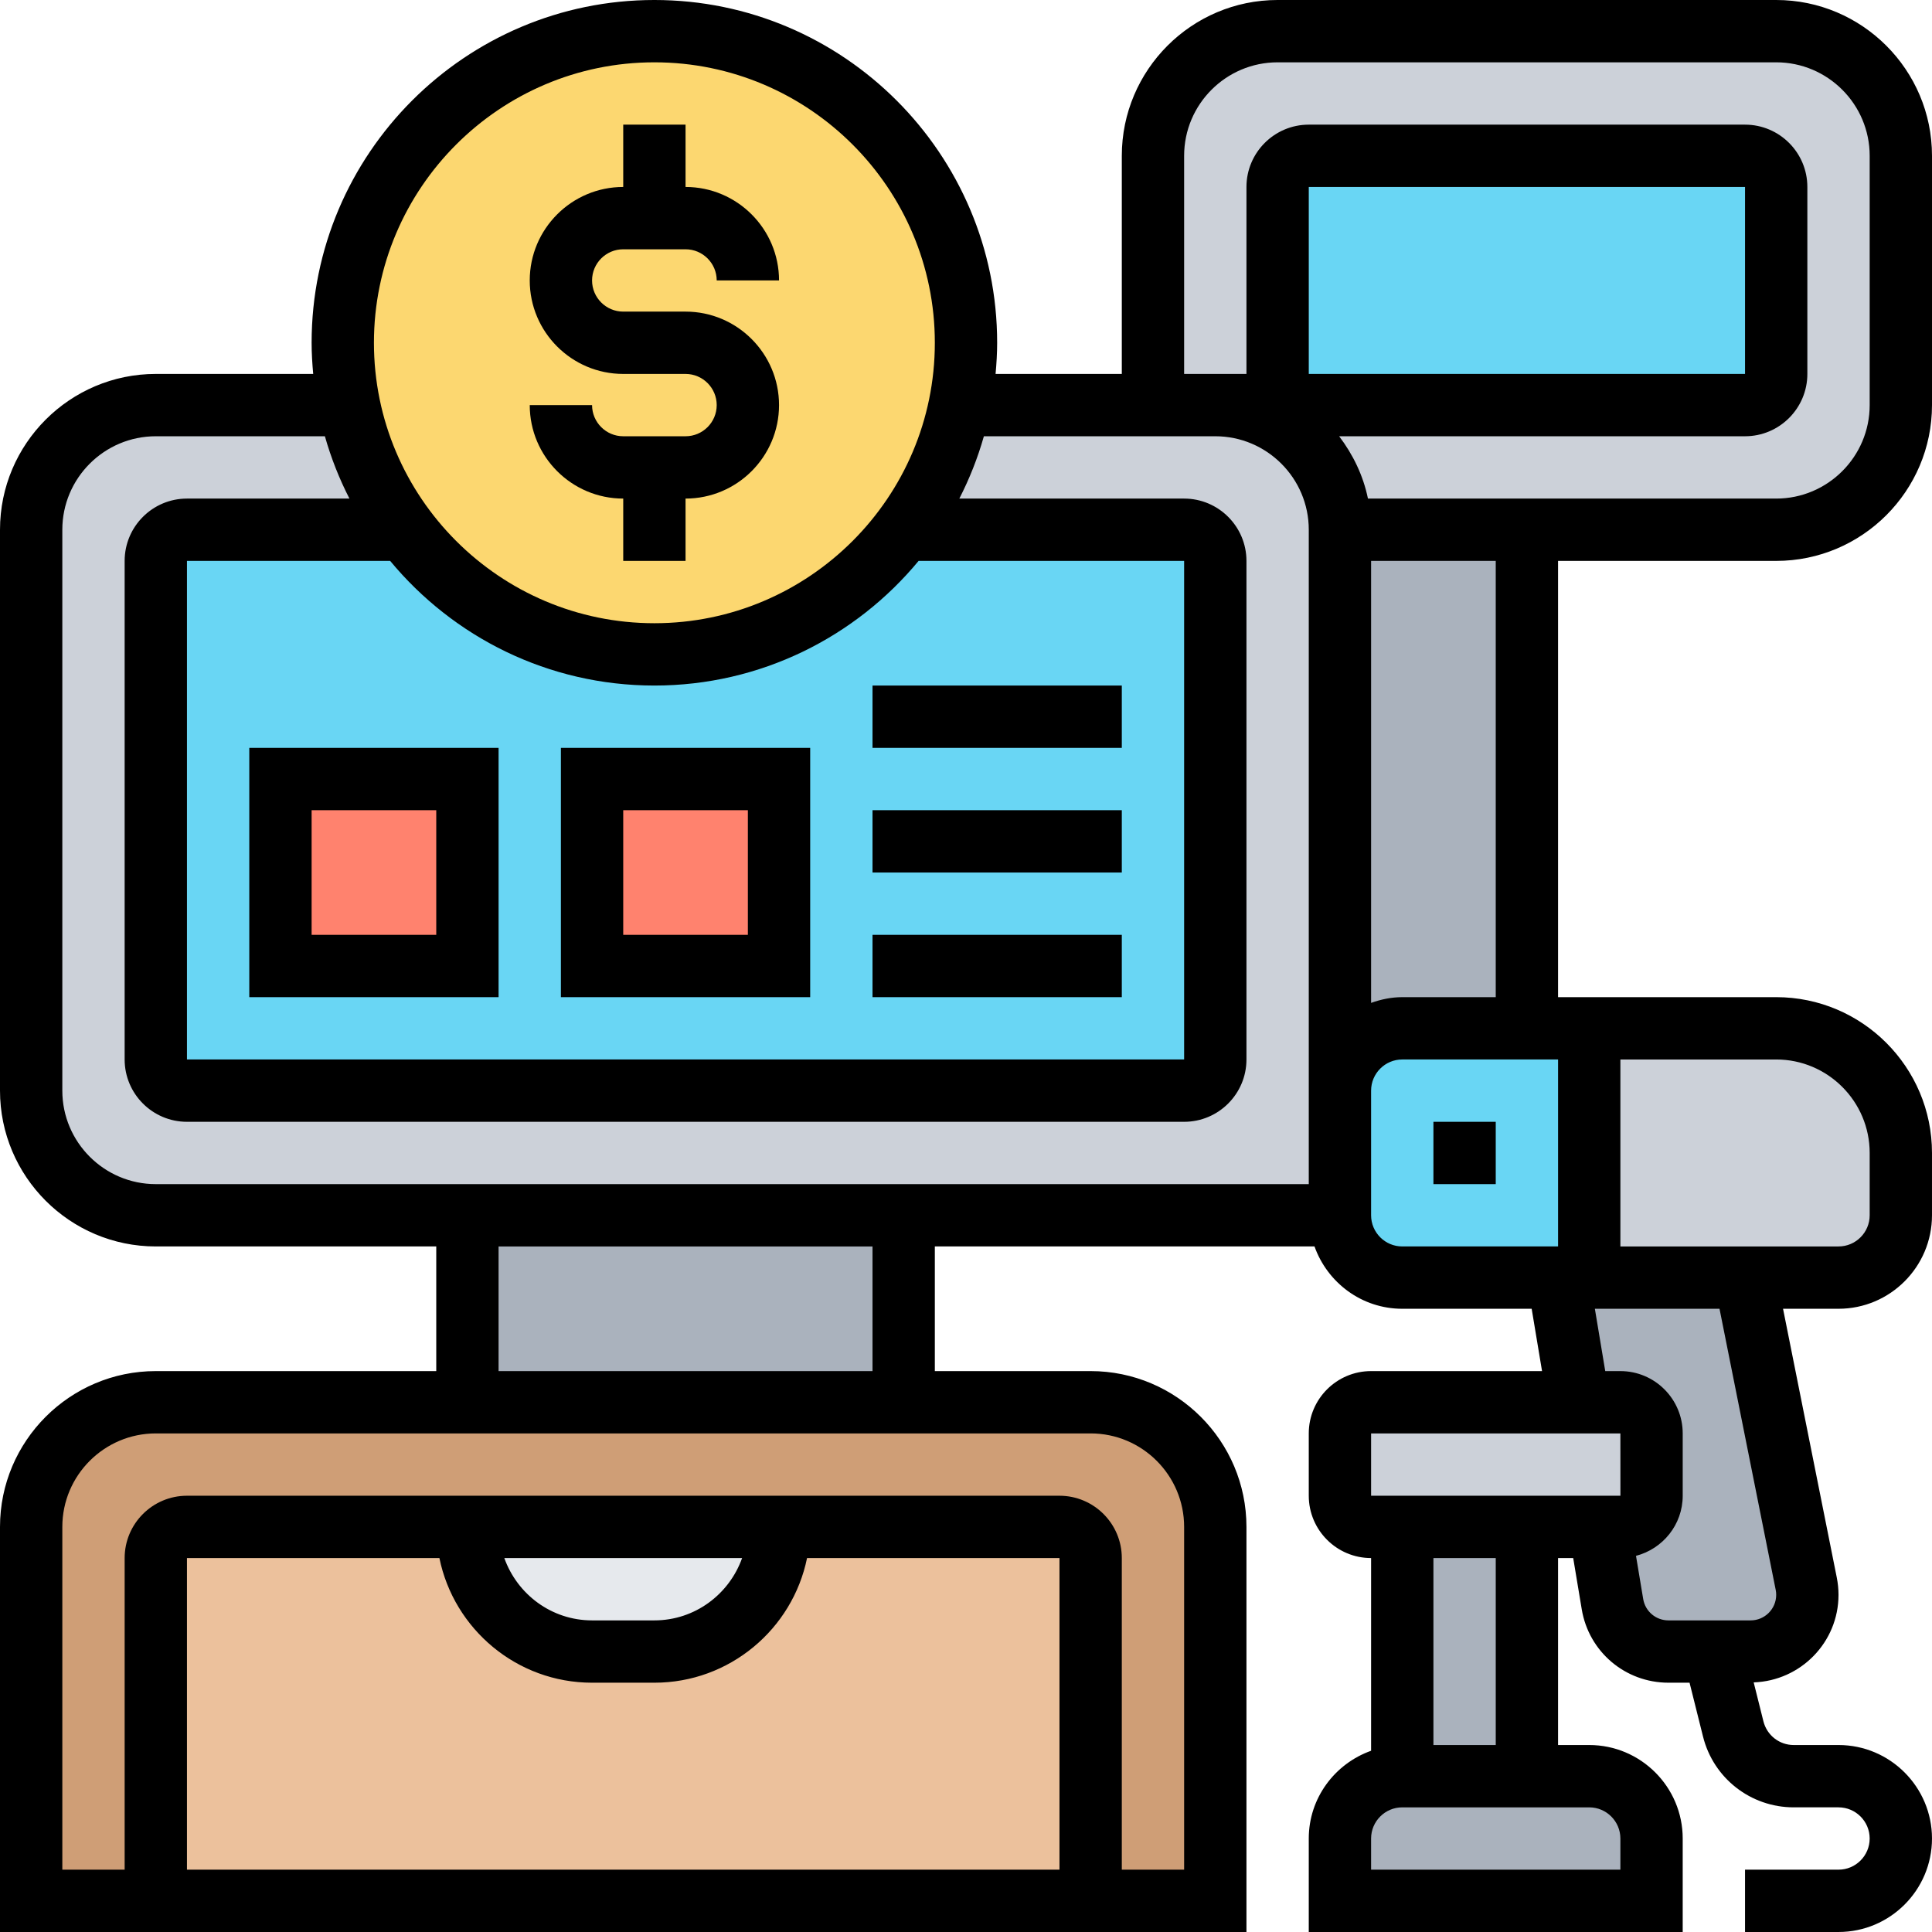
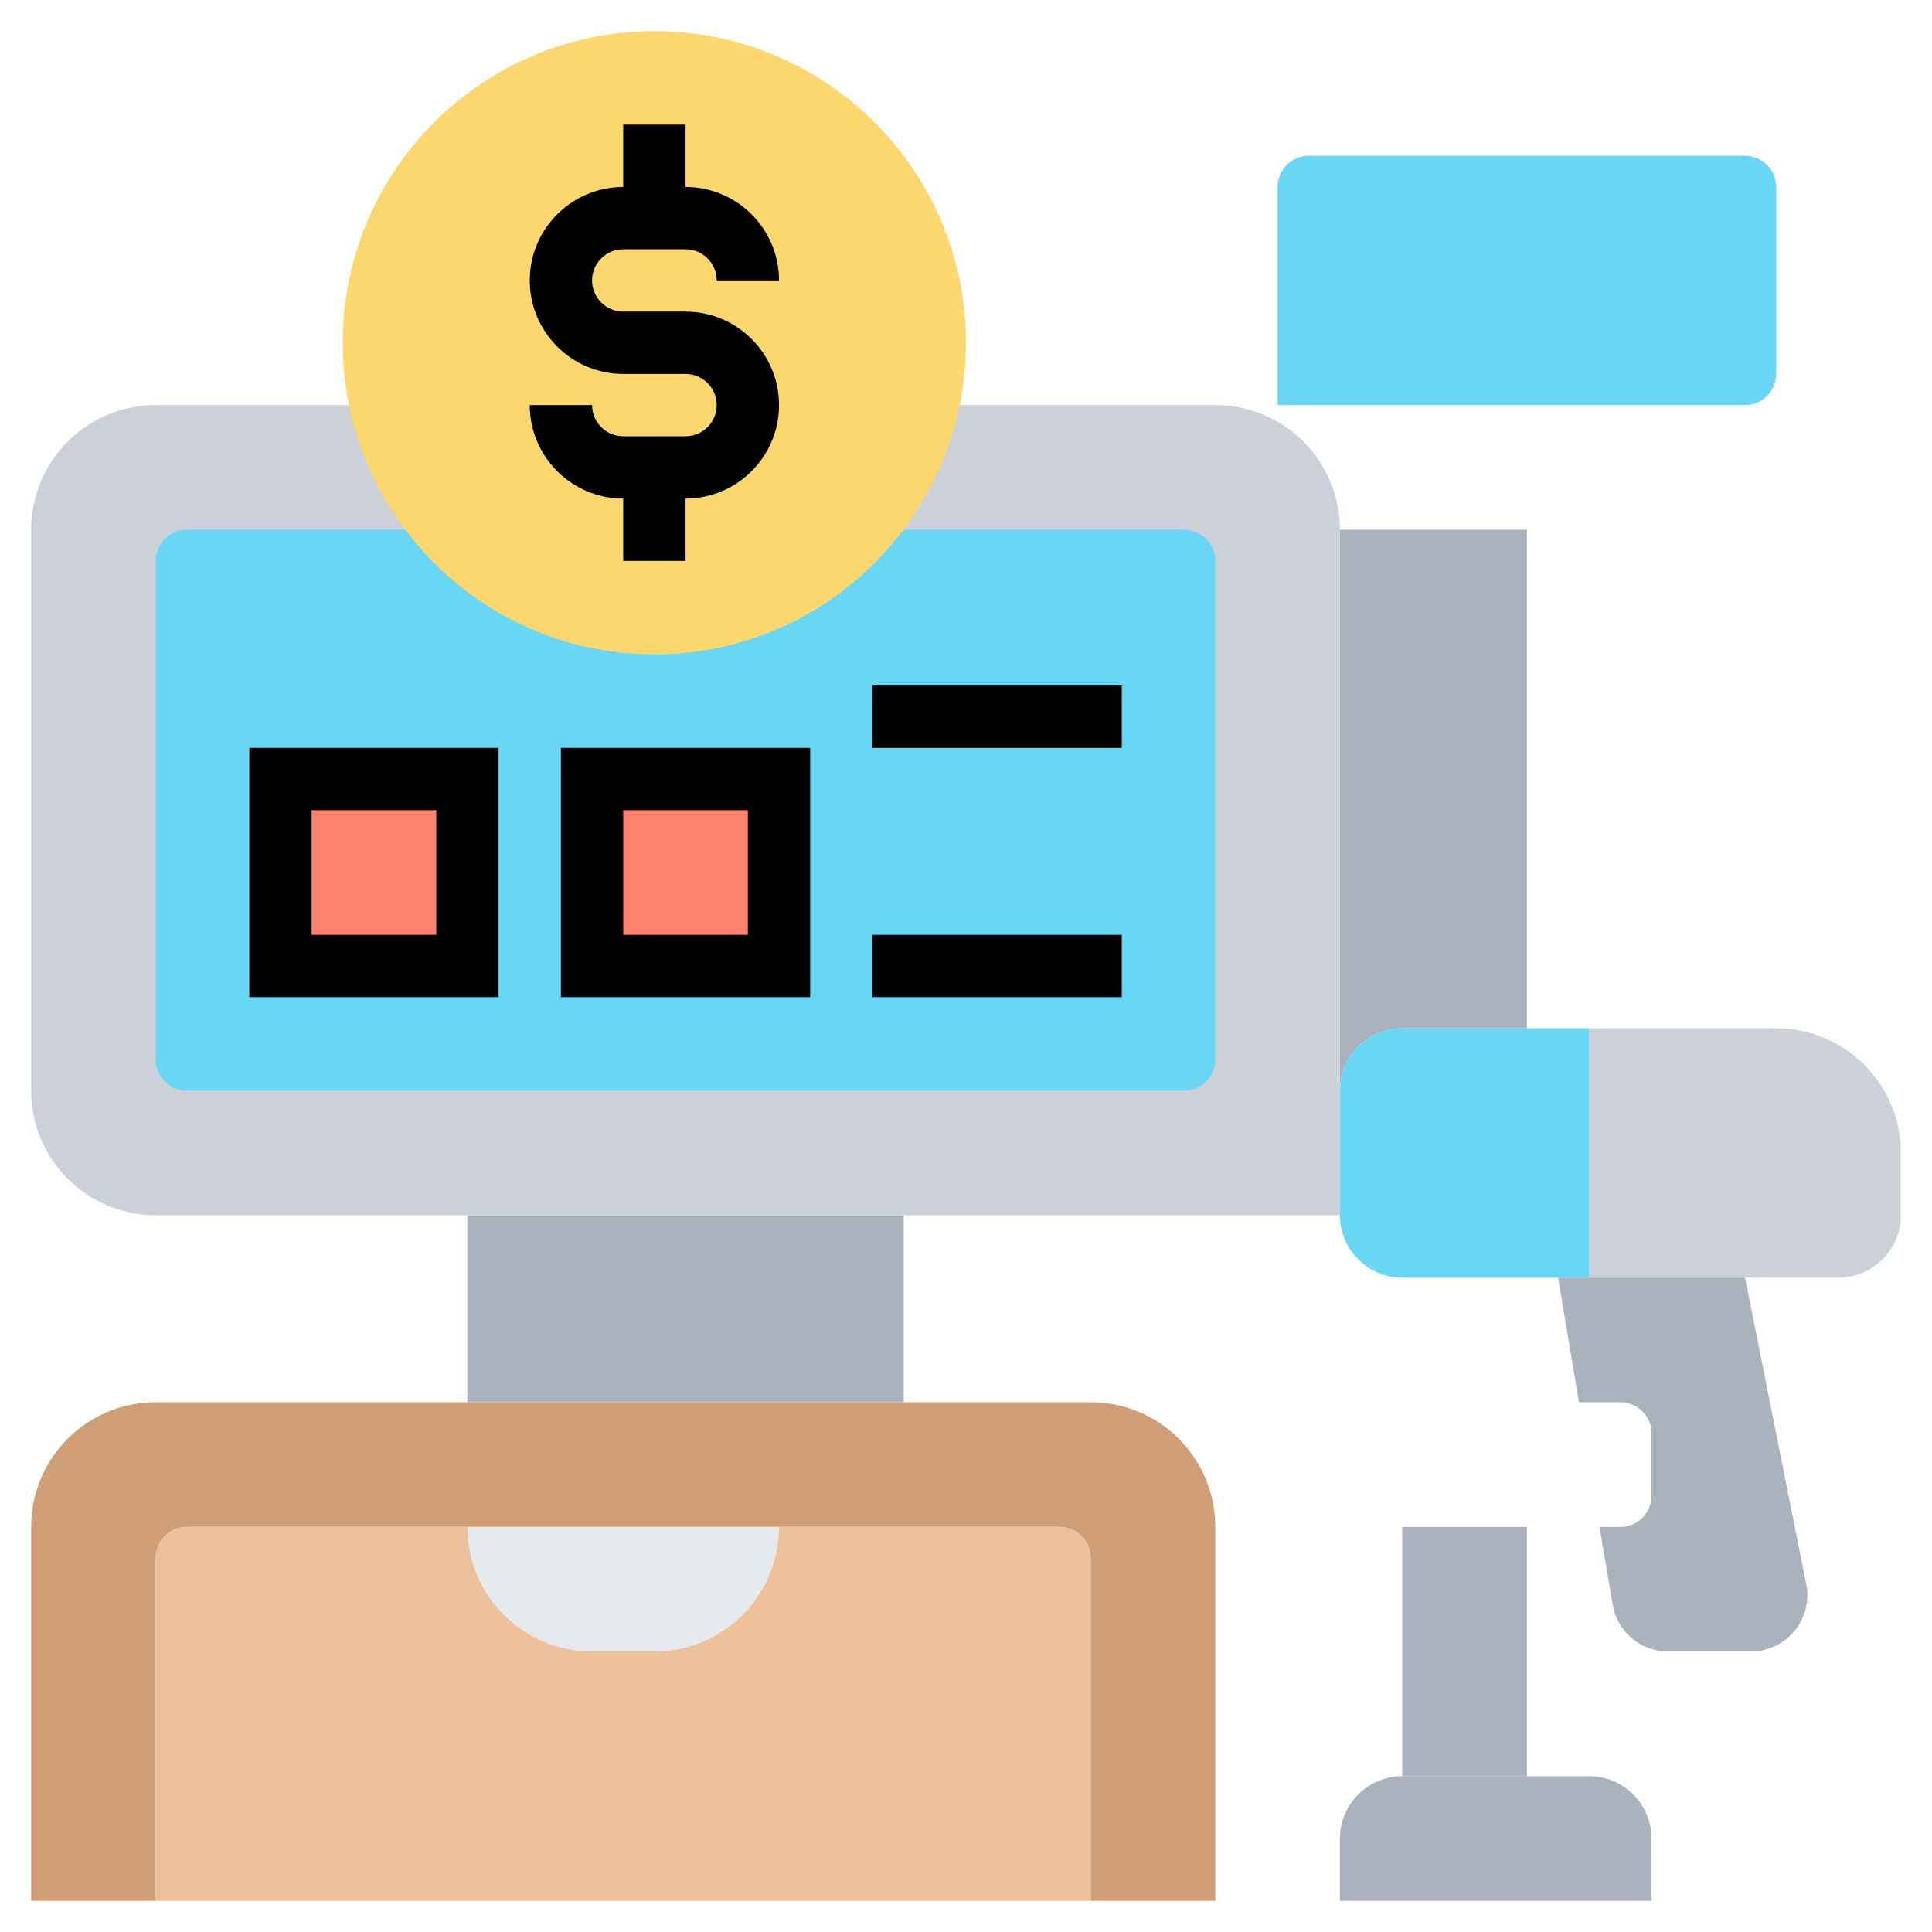
<svg xmlns="http://www.w3.org/2000/svg" id="Layer_5" enable-background="new 0 0 62 62" height="512" viewBox="0 0 62 62" width="512">
  <g>
    <g>
      <g>
-         <path d="m43 17c0-2.21-1.79-4-4-4h-2v-8c0-2.21 1.79-4 4-4h16c2.21 0 4 1.79 4 4v8c0 2.21-1.79 4-4 4h-8z" fill="#ccd1d9" />
-       </g>
+         </g>
      <g>
        <path d="m49 17v16h-4c-1.1 0-2 .9-2 2v-18z" fill="#aab2bd" />
      </g>
      <g>
        <path d="m52 49c.55 0 1-.45 1-1v-2c0-.55-.45-1-1-1h-1.33l-.67-4h1 5l1.96 9.82c.03.12.04.24.04.36 0 1.01-.81 1.82-1.82 1.82h-1.18-1.46c-.89 0-1.65-.64-1.79-1.52l-.42-2.48z" fill="#aab2bd" />
      </g>
      <g>
        <path d="m45 49h4v8h-4z" fill="#aab2bd" />
      </g>
      <g>
        <path d="m53 59v2h-10v-2c0-1.1.9-2 2-2h4 2c1.1 0 2 .9 2 2z" fill="#aab2bd" />
      </g>
      <g>
-         <path d="m53 46v2c0 .55-.45 1-1 1h-.67-2.33-4-1c-.55 0-1-.45-1-1v-2c0-.55.45-1 1-1h6.67 1.33c.55 0 1 .45 1 1z" fill="#ccd1d9" />
-       </g>
+         </g>
      <g>
        <path d="m61 37v2c0 1.1-.9 2-2 2h-3-5v-8h6c2.21 0 4 1.79 4 4z" fill="#ccd1d9" />
      </g>
      <g>
        <path d="m39 49v12h-4v-11c0-.55-.45-1-1-1h-9-10-9c-.55 0-1 .45-1 1v11h-4v-12c0-2.21 1.79-4 4-4h10 14 6c2.21 0 4 1.79 4 4z" fill="#cf9e76" />
      </g>
      <g>
        <path d="m34 49h-28c-.55 0-1 .45-1 1v11h30v-11c0-.55-.45-1-1-1z" fill="#ecc19c" />
      </g>
      <g>
        <path d="m15 49h10c0 2.21-1.79 4-4 4h-2c-2.21 0-4-1.79-4-4z" fill="#e6e9ed" />
      </g>
      <g>
        <path d="m15 39h14v6h-14z" fill="#aab2bd" />
      </g>
      <g>
        <path d="m51 33v8h-1-5c-1.1 0-2-.9-2-2v-3-1c0-1.1.9-2 2-2h4z" fill="#69d6f4" />
      </g>
      <g>
        <path d="m57 6v6c0 .55-.45 1-1 1h-15v-7c0-.55.45-1 1-1h14c.55 0 1 .45 1 1z" fill="#69d6f4" />
      </g>
      <g>
        <path d="m43 39h-38c-2.209 0-4-1.791-4-4v-18c0-2.209 1.791-4 4-4h34c2.209 0 4 1.791 4 4z" fill="#ccd1d9" />
      </g>
      <g>
        <path d="m38 35h-32c-.552 0-1-.448-1-1v-16c0-.552.448-1 1-1h32c.552 0 1 .448 1 1v16c0 .552-.448 1-1 1z" fill="#69d6f4" />
      </g>
      <g>
        <path d="m19 25h6v6h-6z" fill="#ff826e" />
      </g>
      <g>
        <path d="m9 25h6v6h-6z" fill="#ff826e" />
      </g>
      <g>
        <path d="m31 11c0 .69-.07 1.36-.2 2-.3 1.48-.93 2.84-1.81 4-1.82 2.43-4.72 4-7.99 4s-6.17-1.57-7.99-4c-.88-1.16-1.51-2.52-1.81-4-.13-.64-.2-1.31-.2-2 0-5.52 4.48-10 10-10s10 4.48 10 10z" fill="#fcd770" />
      </g>
    </g>
    <g>
      <path d="m22 14h-2c-.552 0-1-.449-1-1h-2c0 1.654 1.346 3 3 3v2h2v-2c1.654 0 3-1.346 3-3s-1.346-3-3-3h-2c-.552 0-1-.449-1-1s.448-1 1-1h2c.552 0 1 .449 1 1h2c0-1.654-1.346-3-3-3v-2h-2v2c-1.654 0-3 1.346-3 3s1.346 3 3 3h2c.552 0 1 .449 1 1s-.448 1-1 1z" />
-       <path d="m57 18c2.757 0 5-2.243 5-5v-8c0-2.757-2.243-5-5-5h-16c-2.757 0-5 2.243-5 5v7h-4.051c.03-.33.051-.662.051-1 0-6.065-4.935-11-11-11s-11 4.935-11 11c0 .338.021.67.051 1h-5.051c-2.757 0-5 2.243-5 5v18c0 2.757 2.243 5 5 5h9v4h-9c-2.757 0-5 2.243-5 5v13h40v-13c0-2.757-2.243-5-5-5h-5v-4h12.184c.414 1.161 1.514 2 2.816 2h4.153l.333 2h-5.486c-1.103 0-2 .897-2 2v2c0 1.103.897 2 2 2v6.184c-1.161.414-2 1.514-2 2.816v3h12v-3c0-1.654-1.346-3-3-3h-1v-6h.486l.274 1.644c.227 1.365 1.398 2.356 2.782 2.356h.678l.432 1.728c.333 1.337 1.531 2.272 2.91 2.272h1.438c.552 0 1 .449 1 1s-.448 1-1 1h-3v2h3c1.654 0 3-1.346 3-3s-1.346-3-3-3h-1.438c-.46 0-.858-.312-.971-.758l-.313-1.252c1.509-.052 2.722-1.288 2.722-2.81 0-.185-.019-.37-.055-.553l-1.725-8.627h1.78c1.654 0 3-1.346 3-3v-2c0-2.757-2.243-5-5-5h-7v-14zm-19-13c0-1.654 1.346-3 3-3h16c1.654 0 3 1.346 3 3v8c0 1.654-1.346 3-3 3h-13.101c-.152-.743-.482-1.416-.924-2h13.025c1.103 0 2-.897 2-2v-6c0-1.103-.897-2-2-2h-14c-1.103 0-2 .897-2 2v6h-1-1zm4 7v-6h14v6zm-21-10c4.963 0 9 4.038 9 9s-4.037 9-9 9-9-4.038-9-9 4.037-9 9-9zm0 20c3.408 0 6.459-1.559 8.479-4h8.521v16h-32v-16h6.521c2.02 2.441 5.071 4 8.479 4zm-19 13v-18c0-1.654 1.346-3 3-3h5.426c.198.698.463 1.366.788 2h-5.214c-1.103 0-2 .897-2 2v16c0 1.103.897 2 2 2h32c1.103 0 2-.897 2-2v-16c0-1.103-.897-2-2-2h-7.214c.325-.634.59-1.302.788-2h7.426c1.654 0 3 1.346 3 3v18 1 2h-37c-1.654 0-3-1.346-3-3zm12.101 15c.465 2.279 2.484 4 4.899 4h2c2.414 0 4.434-1.721 4.899-4h8.101v10h-28v-10zm2.083 0h7.631c-.414 1.161-1.514 2-2.816 2h-2c-1.301 0-2.401-.839-2.815-2zm21.816-1v11h-2v-10c0-1.103-.897-2-2-2h-28c-1.103 0-2 .897-2 2v10h-2v-11c0-1.654 1.346-3 3-3h30c1.654 0 3 1.346 3 3zm-10-5h-12v-4h12zm16-5v-3-1c0-.551.448-1 1-1h5v6h-5c-.552 0-1-.449-1-1zm0 7h8l.001 2h-8.001zm8 13v1h-8v-1c0-.551.448-1 1-1h6c.552 0 1 .449 1 1zm-4-3h-2v-6h2zm8.984-4.981c.011.053.016.107.016.161 0 .452-.367.82-.819.82h-2.639c-.402 0-.743-.288-.81-.685l-.231-1.386c.86-.225 1.499-1 1.499-1.929v-2c0-1.103-.897-2-2-2h-.486l-.333-2h4zm3.016-14.019v2c0 .551-.448 1-1 1h-7v-6h5c1.654 0 3 1.346 3 3zm-12-5h-3c-.352 0-.686.072-1 .184v-14.184h4z" />
-       <path d="m46 36h2v2h-2z" />
      <path d="m28 22h8v2h-8z" />
-       <path d="m28 26h8v2h-8z" />
      <path d="m28 30h8v2h-8z" />
      <path d="m16 24h-8v8h8zm-2 6h-4v-4h4z" />
      <path d="m26 24h-8v8h8zm-2 6h-4v-4h4z" />
    </g>
  </g>
</svg>